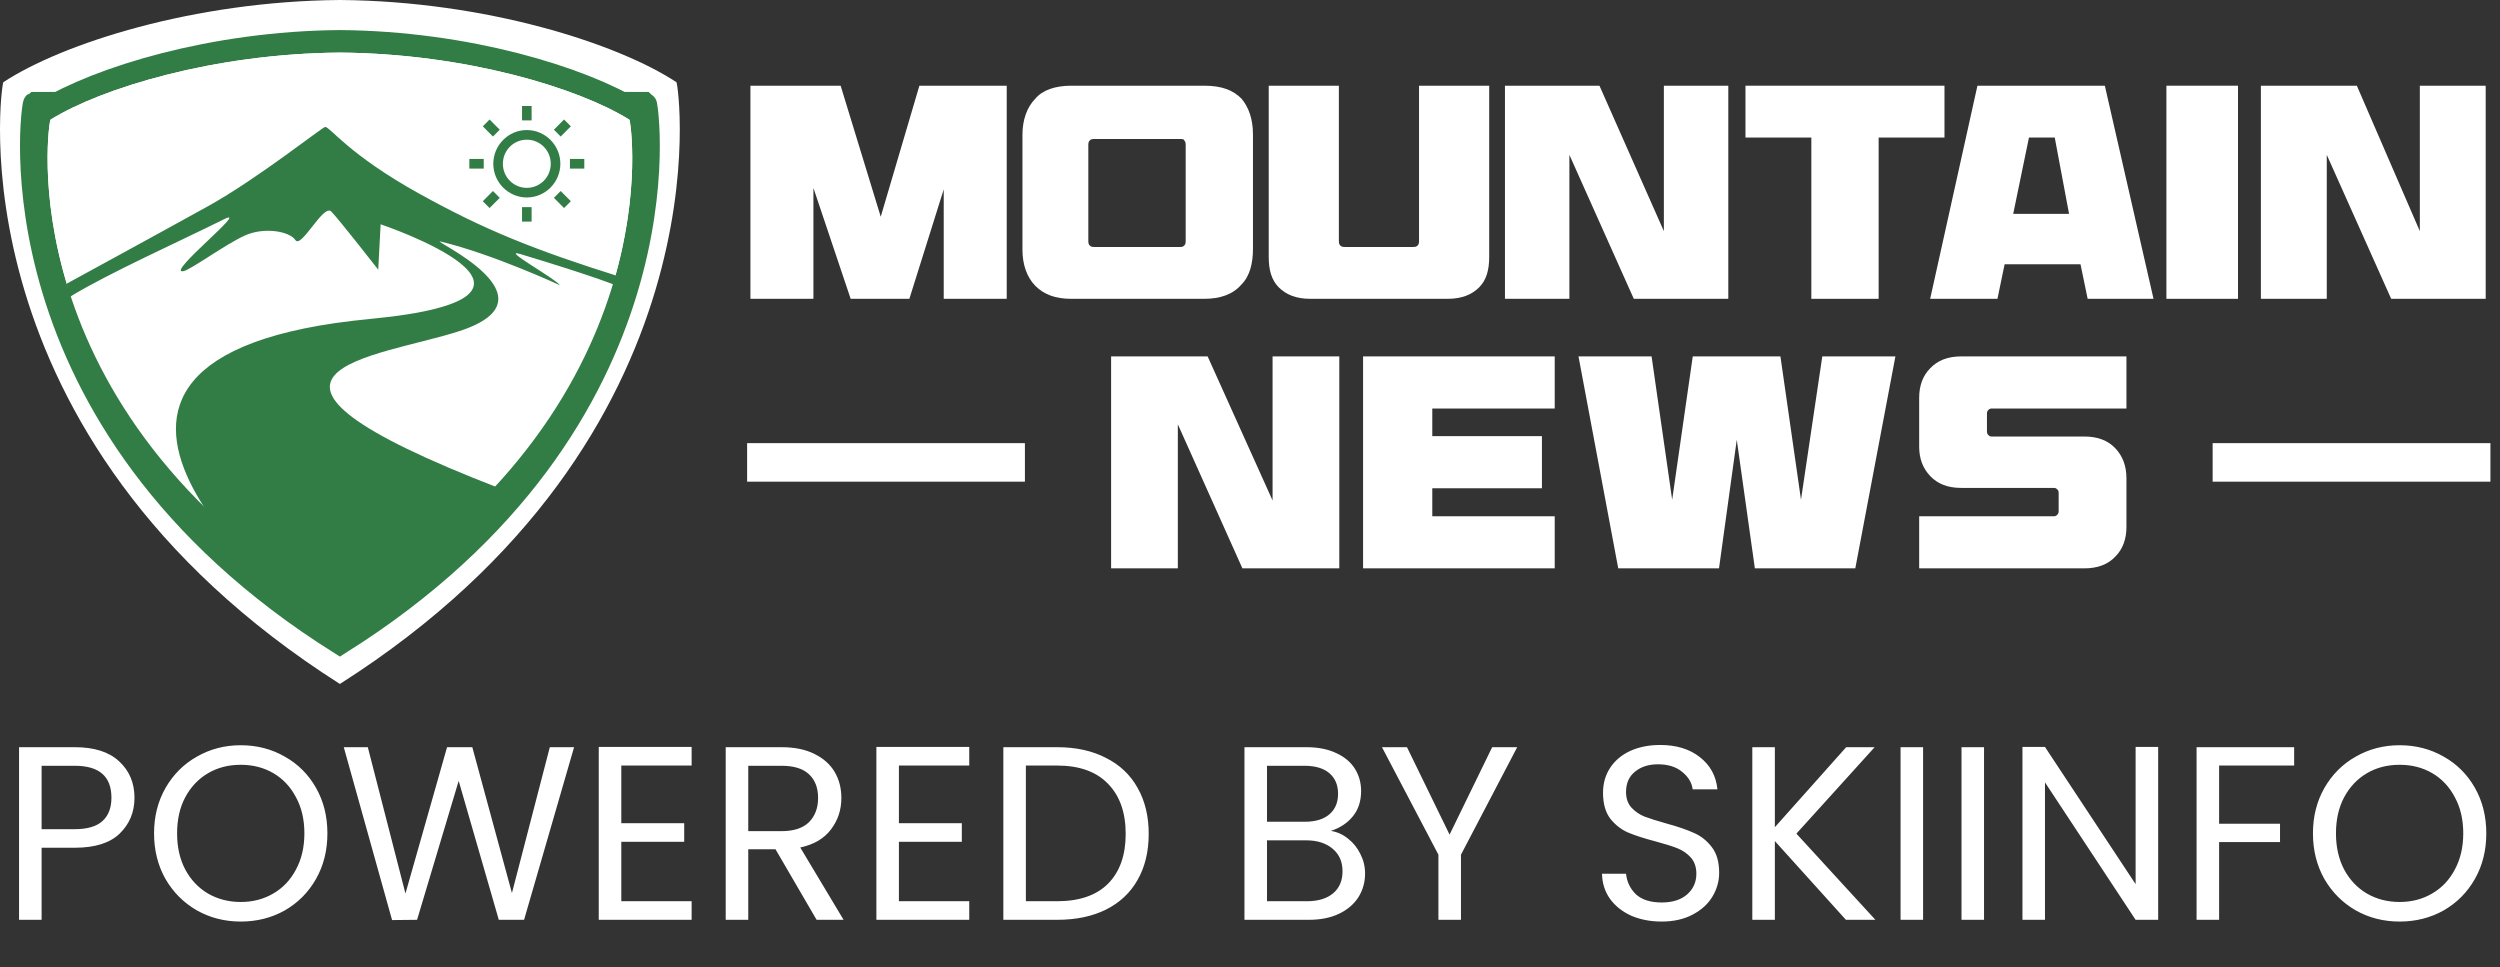
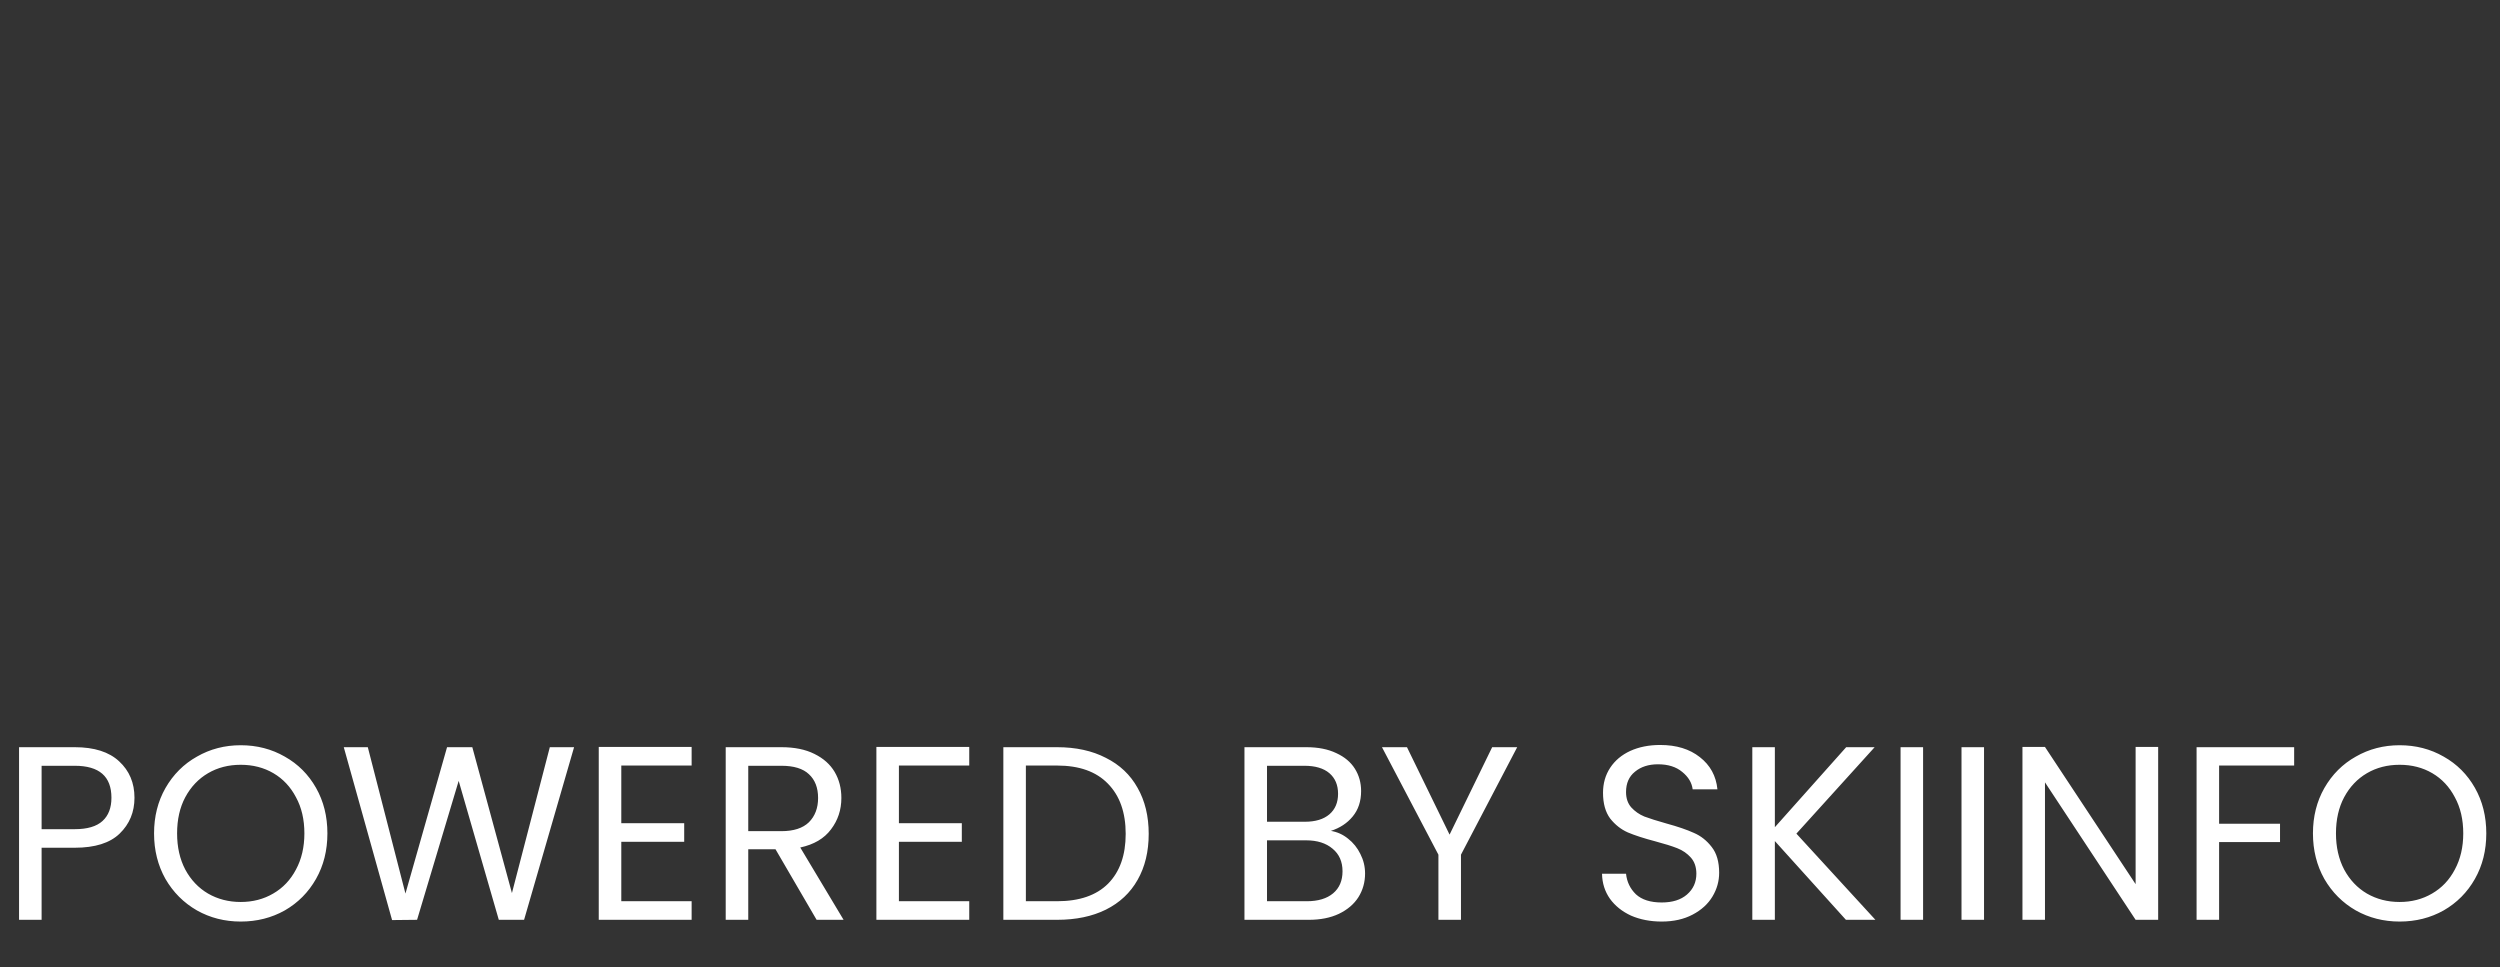
<svg xmlns="http://www.w3.org/2000/svg" width="106" height="41" viewBox="0 0 106 41" fill="none">
  <rect x="0" y="0" width="106" height="41" fill="#333333" stroke="none" />
  <path d="M5.702 33.824C5.702 34.432 5.492 34.94 5.072 35.346C4.659 35.745 4.025 35.944 3.171 35.944H1.764V39H0.808V31.681H3.171C3.997 31.681 4.623 31.881 5.051 32.28C5.484 32.679 5.702 33.194 5.702 33.824ZM3.171 35.157C3.703 35.157 4.095 35.041 4.347 34.81C4.599 34.58 4.725 34.251 4.725 33.824C4.725 32.92 4.207 32.469 3.171 32.469H1.764V35.157H3.171ZM10.207 39.074C9.528 39.074 8.909 38.916 8.349 38.601C7.789 38.279 7.344 37.834 7.015 37.267C6.693 36.694 6.532 36.05 6.532 35.336C6.532 34.621 6.693 33.981 7.015 33.414C7.344 32.84 7.789 32.395 8.349 32.081C8.909 31.759 9.528 31.598 10.207 31.598C10.893 31.598 11.516 31.759 12.076 32.081C12.636 32.395 13.077 32.837 13.399 33.404C13.721 33.971 13.882 34.614 13.882 35.336C13.882 36.056 13.721 36.7 13.399 37.267C13.077 37.834 12.636 38.279 12.076 38.601C11.516 38.916 10.893 39.074 10.207 39.074ZM10.207 38.244C10.718 38.244 11.177 38.125 11.583 37.887C11.996 37.649 12.318 37.309 12.549 36.868C12.787 36.428 12.906 35.916 12.906 35.336C12.906 34.748 12.787 34.236 12.549 33.803C12.318 33.361 11.999 33.022 11.593 32.784C11.187 32.546 10.725 32.427 10.207 32.427C9.689 32.427 9.227 32.546 8.821 32.784C8.415 33.022 8.093 33.361 7.855 33.803C7.624 34.236 7.509 34.748 7.509 35.336C7.509 35.916 7.624 36.428 7.855 36.868C8.093 37.309 8.415 37.649 8.821 37.887C9.234 38.125 9.696 38.244 10.207 38.244ZM24.341 31.681L22.221 39H21.149L19.448 33.109L17.684 39L16.624 39.011L14.576 31.681H15.595L17.191 37.887L18.955 31.681H20.026L21.706 37.866L23.312 31.681H24.341ZM26.343 32.459V34.905H29.01V35.693H26.343V38.212H29.325V39H25.387V31.671H29.325V32.459H26.343ZM34.624 39L32.881 36.008H31.726V39H30.77V31.681H33.133C33.686 31.681 34.151 31.776 34.529 31.965C34.914 32.154 35.201 32.41 35.39 32.731C35.579 33.053 35.674 33.421 35.674 33.834C35.674 34.338 35.527 34.782 35.233 35.167C34.946 35.553 34.512 35.808 33.931 35.934L35.768 39H34.624ZM31.726 35.241H33.133C33.651 35.241 34.039 35.115 34.298 34.863C34.557 34.604 34.687 34.261 34.687 33.834C34.687 33.4 34.557 33.064 34.298 32.826C34.046 32.588 33.658 32.469 33.133 32.469H31.726V35.241ZM38.114 32.459V34.905H40.781V35.693H38.114V38.212H41.096V39H37.159V31.671H41.096V32.459H38.114ZM44.82 31.681C45.618 31.681 46.308 31.832 46.889 32.133C47.477 32.427 47.925 32.85 48.233 33.404C48.548 33.956 48.705 34.608 48.705 35.356C48.705 36.105 48.548 36.757 48.233 37.309C47.925 37.855 47.477 38.276 46.889 38.569C46.308 38.856 45.618 39 44.82 39H42.542V31.681H44.82ZM44.82 38.212C45.765 38.212 46.486 37.964 46.983 37.467C47.48 36.963 47.729 36.26 47.729 35.356C47.729 34.447 47.477 33.736 46.973 33.225C46.476 32.714 45.758 32.459 44.82 32.459H43.497V38.212H44.82ZM56.429 35.23C56.696 35.273 56.937 35.381 57.154 35.556C57.378 35.731 57.553 35.948 57.679 36.207C57.812 36.466 57.879 36.742 57.879 37.036C57.879 37.407 57.784 37.743 57.595 38.044C57.406 38.339 57.13 38.573 56.766 38.748C56.408 38.916 55.985 39 55.495 39H52.765V31.681H55.39C55.887 31.681 56.31 31.765 56.66 31.933C57.011 32.094 57.273 32.315 57.448 32.595C57.623 32.875 57.711 33.19 57.711 33.54C57.711 33.974 57.592 34.334 57.353 34.621C57.123 34.901 56.815 35.105 56.429 35.23ZM53.721 34.842H55.327C55.775 34.842 56.121 34.737 56.367 34.527C56.611 34.317 56.734 34.026 56.734 33.656C56.734 33.285 56.611 32.994 56.367 32.784C56.121 32.574 55.768 32.469 55.306 32.469H53.721V34.842ZM55.411 38.212C55.887 38.212 56.258 38.1 56.524 37.877C56.79 37.653 56.923 37.341 56.923 36.942C56.923 36.536 56.783 36.218 56.503 35.986C56.223 35.748 55.849 35.63 55.38 35.63H53.721V38.212H55.411ZM64.329 31.681L61.945 36.239V39H60.989V36.239L58.596 31.681H59.656L61.462 35.388L63.268 31.681H64.329ZM70.456 39.074C69.973 39.074 69.539 38.989 69.154 38.822C68.776 38.647 68.479 38.408 68.262 38.108C68.045 37.8 67.933 37.446 67.926 37.047H68.944C68.979 37.39 69.119 37.681 69.364 37.919C69.616 38.15 69.98 38.265 70.456 38.265C70.911 38.265 71.268 38.153 71.527 37.929C71.793 37.698 71.926 37.404 71.926 37.047C71.926 36.767 71.849 36.539 71.695 36.364C71.541 36.19 71.349 36.056 71.118 35.965C70.887 35.874 70.575 35.776 70.183 35.672C69.7 35.545 69.312 35.419 69.018 35.294C68.731 35.167 68.482 34.971 68.272 34.706C68.069 34.432 67.968 34.069 67.968 33.614C67.968 33.215 68.069 32.861 68.272 32.553C68.475 32.245 68.759 32.007 69.123 31.839C69.494 31.671 69.917 31.587 70.393 31.587C71.079 31.587 71.639 31.759 72.073 32.102C72.514 32.444 72.763 32.9 72.819 33.467H71.769C71.734 33.187 71.587 32.941 71.328 32.731C71.069 32.514 70.726 32.406 70.299 32.406C69.9 32.406 69.574 32.511 69.322 32.721C69.07 32.924 68.944 33.211 68.944 33.582C68.944 33.848 69.018 34.065 69.165 34.233C69.319 34.401 69.504 34.531 69.721 34.621C69.945 34.706 70.257 34.803 70.656 34.916C71.139 35.048 71.527 35.181 71.821 35.315C72.115 35.441 72.367 35.64 72.577 35.913C72.787 36.179 72.892 36.543 72.892 37.005C72.892 37.362 72.798 37.698 72.609 38.013C72.42 38.328 72.14 38.584 71.769 38.779C71.398 38.975 70.96 39.074 70.456 39.074ZM78.267 39L75.254 35.661V39H74.298V31.681H75.254V35.073L78.278 31.681H79.485L76.167 35.346L79.517 39H78.267ZM81.539 31.681V39H80.584V31.681H81.539ZM84.123 31.681V39H83.168V31.681H84.123ZM91.506 39H90.55L86.707 33.172V39H85.752V31.671H86.707L90.55 37.488V31.671H91.506V39ZM97.272 31.681V32.459H94.09V34.926H96.673V35.703H94.09V39H93.135V31.681H97.272ZM101.744 39.074C101.065 39.074 100.445 38.916 99.885 38.601C99.325 38.279 98.881 37.834 98.552 37.267C98.23 36.694 98.069 36.05 98.069 35.336C98.069 34.621 98.23 33.981 98.552 33.414C98.881 32.84 99.325 32.395 99.885 32.081C100.445 31.759 101.065 31.598 101.744 31.598C102.43 31.598 103.053 31.759 103.613 32.081C104.173 32.395 104.614 32.837 104.936 33.404C105.258 33.971 105.419 34.614 105.419 35.336C105.419 36.056 105.258 36.7 104.936 37.267C104.614 37.834 104.173 38.279 103.613 38.601C103.053 38.916 102.43 39.074 101.744 39.074ZM101.744 38.244C102.255 38.244 102.713 38.125 103.119 37.887C103.532 37.649 103.854 37.309 104.085 36.868C104.323 36.428 104.442 35.916 104.442 35.336C104.442 34.748 104.323 34.236 104.085 33.803C103.854 33.361 103.536 33.022 103.13 32.784C102.724 32.546 102.262 32.427 101.744 32.427C101.226 32.427 100.764 32.546 100.358 32.784C99.952 33.022 99.63 33.361 99.392 33.803C99.161 34.236 99.045 34.748 99.045 35.336C99.045 35.916 99.161 36.428 99.392 36.868C99.63 37.309 99.952 37.649 100.358 37.887C100.771 38.125 101.233 38.244 101.744 38.244Z" fill="white" />
  <g clip-path="url(#clip0_2546_256)">
    <path d="M28.681 3.485C26.194 1.849 20.618 0.049 14.411 0C8.206 0.049 2.629 1.849 0.142 3.485C0.053 3.544 -2.136 18.473 14.411 29C30.96 18.473 28.771 3.544 28.681 3.485Z" fill="white" />
    <path d="M1.892 5.049C1.904 4.907 1.917 4.791 1.928 4.704C4.17 3.33 9.006 1.817 14.411 1.775C19.816 1.817 24.654 3.33 26.897 4.703C26.908 4.791 26.921 4.906 26.933 5.049C26.964 5.42 26.989 5.965 26.971 6.65C26.935 8.021 26.727 9.947 26.057 12.162C24.737 16.529 21.614 22.045 14.411 26.657C7.21 22.045 4.087 16.529 2.767 12.162C2.097 9.947 1.89 8.021 1.854 6.651C1.836 5.965 1.861 5.42 1.892 5.049ZM14.411 27.249C29.414 17.82 27.428 4.449 27.349 4.397H1.477C1.395 4.449 -0.589 17.82 14.411 27.249Z" fill="white" stroke="#327D45" />
    <path d="M26.686 5.076C24.546 3.74 19.75 2.27 14.412 2.23C9.074 2.27 4.279 3.74 2.14 5.076C2.062 5.125 0.18 17.314 14.412 25.911C28.645 17.314 26.762 5.125 26.686 5.076Z" fill="white" />
    <path d="M9.217 9.175L2.855 12.113C1.625 8.074 2.101 5.1 2.14 5.076C4.279 3.74 9.074 2.27 14.412 2.23C19.75 2.27 24.546 3.74 26.686 5.076C26.724 5.099 27.187 7.991 26.019 11.945L14.421 8.125L9.217 9.175Z" fill="white" />
    <g clip-path="url(#clip1_2546_256)">
      <path d="M22.134 4.493V5.106H22.54V4.493H22.134ZM20.758 5.067L20.471 5.356L20.901 5.789L21.189 5.5L20.758 5.067ZM23.916 5.067L23.486 5.5L23.773 5.789L24.204 5.356L23.916 5.067ZM22.337 5.514C21.555 5.514 20.916 6.157 20.916 6.944C20.916 7.731 21.555 8.373 22.337 8.373C23.12 8.373 23.759 7.731 23.759 6.944C23.759 6.157 23.12 5.514 22.337 5.514ZM22.337 5.923C22.9 5.923 23.352 6.378 23.352 6.944C23.352 7.51 22.9 7.965 22.337 7.965C21.774 7.965 21.322 7.51 21.322 6.944C21.322 6.378 21.774 5.923 22.337 5.923ZM19.9 6.74V7.148H20.51V6.74H19.9ZM24.165 6.74V7.148H24.774V6.74H24.165ZM20.901 8.099L20.471 8.532L20.758 8.821L21.189 8.388L20.901 8.099ZM23.773 8.099L23.486 8.388L23.916 8.821L24.204 8.532L23.773 8.099ZM22.134 8.782V9.395H22.54V8.782H22.134Z" fill="#327D45" />
    </g>
    <path d="M2.825 12.029C2.825 12.029 6.795 9.866 8.83 8.737C10.928 7.573 13.665 5.39 13.788 5.382C13.98 5.366 14.795 6.56 17.76 8.203C20.532 9.74 22.627 10.587 26.323 11.747L26.261 12.154C26.261 12.154 25.334 11.757 22.073 10.775C21.169 10.504 23.572 11.82 23.736 12.092C23.736 12.092 20.902 10.775 18.684 10.242C18.091 10.1 23.839 12.611 19.487 14.036C16.037 15.165 8.213 15.698 21.21 20.714L15.446 26.303L12.935 26.081C12.935 26.081 -1.053 15.119 15.687 13.524C25.336 12.604 16.139 9.51 16.139 9.51L16.037 11.434C16.037 11.434 14.373 9.301 14.044 8.967C13.716 8.632 12.772 10.556 12.526 10.179C12.278 9.803 11.191 9.614 10.37 9.991C9.548 10.367 8.091 11.434 7.783 11.496C6.967 11.662 10.679 8.705 9.487 9.301C7.643 10.223 4.581 11.59 2.948 12.594L3.082 13.44L2.825 12.029Z" fill="#327D45" />
    <g clip-path="url(#clip2_2546_256)">
      <path d="M53.794 3.634V10.9C53.794 11.449 53.915 11.877 54.218 12.182C54.522 12.487 54.947 12.67 55.554 12.67H61.382C61.989 12.67 62.414 12.487 62.717 12.182C63.021 11.877 63.142 11.449 63.142 10.9V3.634H60.167V10.167C60.167 10.289 60.167 10.35 60.107 10.411C60.046 10.472 59.985 10.472 59.864 10.472H57.072C56.95 10.472 56.889 10.472 56.829 10.411C56.768 10.35 56.768 10.289 56.768 10.167V3.634H53.794Z" fill="white" />
      <path d="M42.685 12.67V3.634H38.982L37.343 9.19L35.643 3.634H31.818V12.67H34.489V7.969L36.068 12.67H38.557L40.014 8.03V12.67H42.685Z" fill="white" />
      <path d="M51.062 12.67C51.73 12.67 52.276 12.487 52.64 12.06C53.005 11.693 53.126 11.144 53.126 10.533V5.71C53.126 5.038 52.944 4.55 52.64 4.183C52.276 3.817 51.791 3.634 51.062 3.634H45.416C44.749 3.634 44.202 3.817 43.899 4.183C43.535 4.55 43.352 5.099 43.352 5.71V10.594C43.352 11.205 43.535 11.754 43.899 12.121C44.263 12.487 44.749 12.67 45.416 12.67H51.062ZM46.145 6.198C46.145 6.076 46.145 6.015 46.206 5.954C46.266 5.893 46.327 5.893 46.449 5.893H50.03C50.091 5.893 50.212 5.893 50.212 5.954C50.273 6.015 50.273 6.076 50.273 6.198V10.167C50.273 10.289 50.273 10.35 50.212 10.411C50.151 10.472 50.091 10.472 50.03 10.472H46.449C46.327 10.472 46.266 10.472 46.206 10.411C46.145 10.35 46.145 10.289 46.145 10.167V6.198Z" fill="white" />
      <path d="M69.273 12.67H73.28V3.634H70.548V9.801L67.817 3.634H63.81V12.67H66.542V6.565L69.273 12.67Z" fill="white" />
      <path d="M102.601 9.801L99.93 3.634H95.862V12.67H98.655V6.565L101.386 12.67H105.393V3.634H102.601V9.801Z" fill="white" />
      <path d="M94.891 3.634H91.856V12.67H94.891V3.634Z" fill="white" />
      <path d="M84.692 12.67L84.996 11.205H88.213L88.517 12.67H91.309L89.245 3.634H83.843L81.839 12.67H84.692ZM86.028 5.832H87.121L87.728 9.068H85.36L86.028 5.832Z" fill="white" />
      <path d="M74.008 5.832H76.801V12.67H79.654V5.832H82.446V3.634H74.008V5.832Z" fill="white" />
      <g clip-path="url(#clip3_2546_256)">
        <path d="M56.771 24.098H52.678L49.94 17.991V24.098H47.111V15.112H51.204L53.957 21.22V15.112H56.786V24.098H56.771Z" fill="white" />
        <path d="M65.92 17.321H60.729V18.493H65.378V20.702H60.729V21.89H65.92V24.098H57.794V15.112H65.92V17.321Z" fill="white" />
        <path d="M78.665 24.098H74.406L73.639 18.646L72.886 24.098H68.613L66.928 15.112H70.027L70.9 21.189L71.773 15.112H75.49L76.362 21.189L77.265 15.112H80.365L78.665 24.098Z" fill="white" />
        <path d="M90.161 17.321H84.443C84.397 17.321 84.352 17.336 84.307 17.382C84.262 17.427 84.247 17.473 84.247 17.534V18.296C84.247 18.356 84.262 18.402 84.307 18.448C84.352 18.493 84.397 18.509 84.443 18.509H88.385C88.942 18.509 89.378 18.676 89.694 19.011C90.01 19.346 90.161 19.773 90.161 20.275V22.347C90.161 22.849 90.01 23.276 89.694 23.596C89.378 23.931 88.942 24.098 88.385 24.098H81.373V21.89H87.091C87.136 21.89 87.181 21.875 87.226 21.829C87.272 21.783 87.287 21.738 87.287 21.661V20.9C87.287 20.839 87.272 20.793 87.226 20.747C87.181 20.702 87.136 20.687 87.091 20.687H83.149C82.592 20.687 82.156 20.519 81.84 20.184C81.523 19.849 81.373 19.438 81.373 18.935V16.864C81.373 16.361 81.523 15.935 81.84 15.615C82.156 15.28 82.592 15.112 83.149 15.112H90.161V17.321Z" fill="white" />
      </g>
      <path d="M105.594 19.334V19.878V20.423H93.816V19.878V19.334V18.789H105.594V19.334Z" fill="white" />
      <path d="M43.456 19.334V19.878V20.423H31.678V19.878V19.334V18.789H43.456V19.334Z" fill="white" />
    </g>
  </g>
  <defs>
    <clipPath id="clip0_2546_256">
-       <rect width="106" height="29" fill="white" />
-     </clipPath>
+       </clipPath>
    <clipPath id="clip1_2546_256">
      <rect width="4.874" height="4.901" fill="white" transform="translate(19.9 4.493)" />
    </clipPath>
    <clipPath id="clip2_2546_256">
      <rect width="74.728" height="23.69" fill="white" transform="translate(31.272 3.268)" />
    </clipPath>
    <clipPath id="clip3_2546_256">
      <rect width="43.05" height="8.986" fill="white" transform="translate(47.111 15.112)" />
    </clipPath>
  </defs>
</svg>